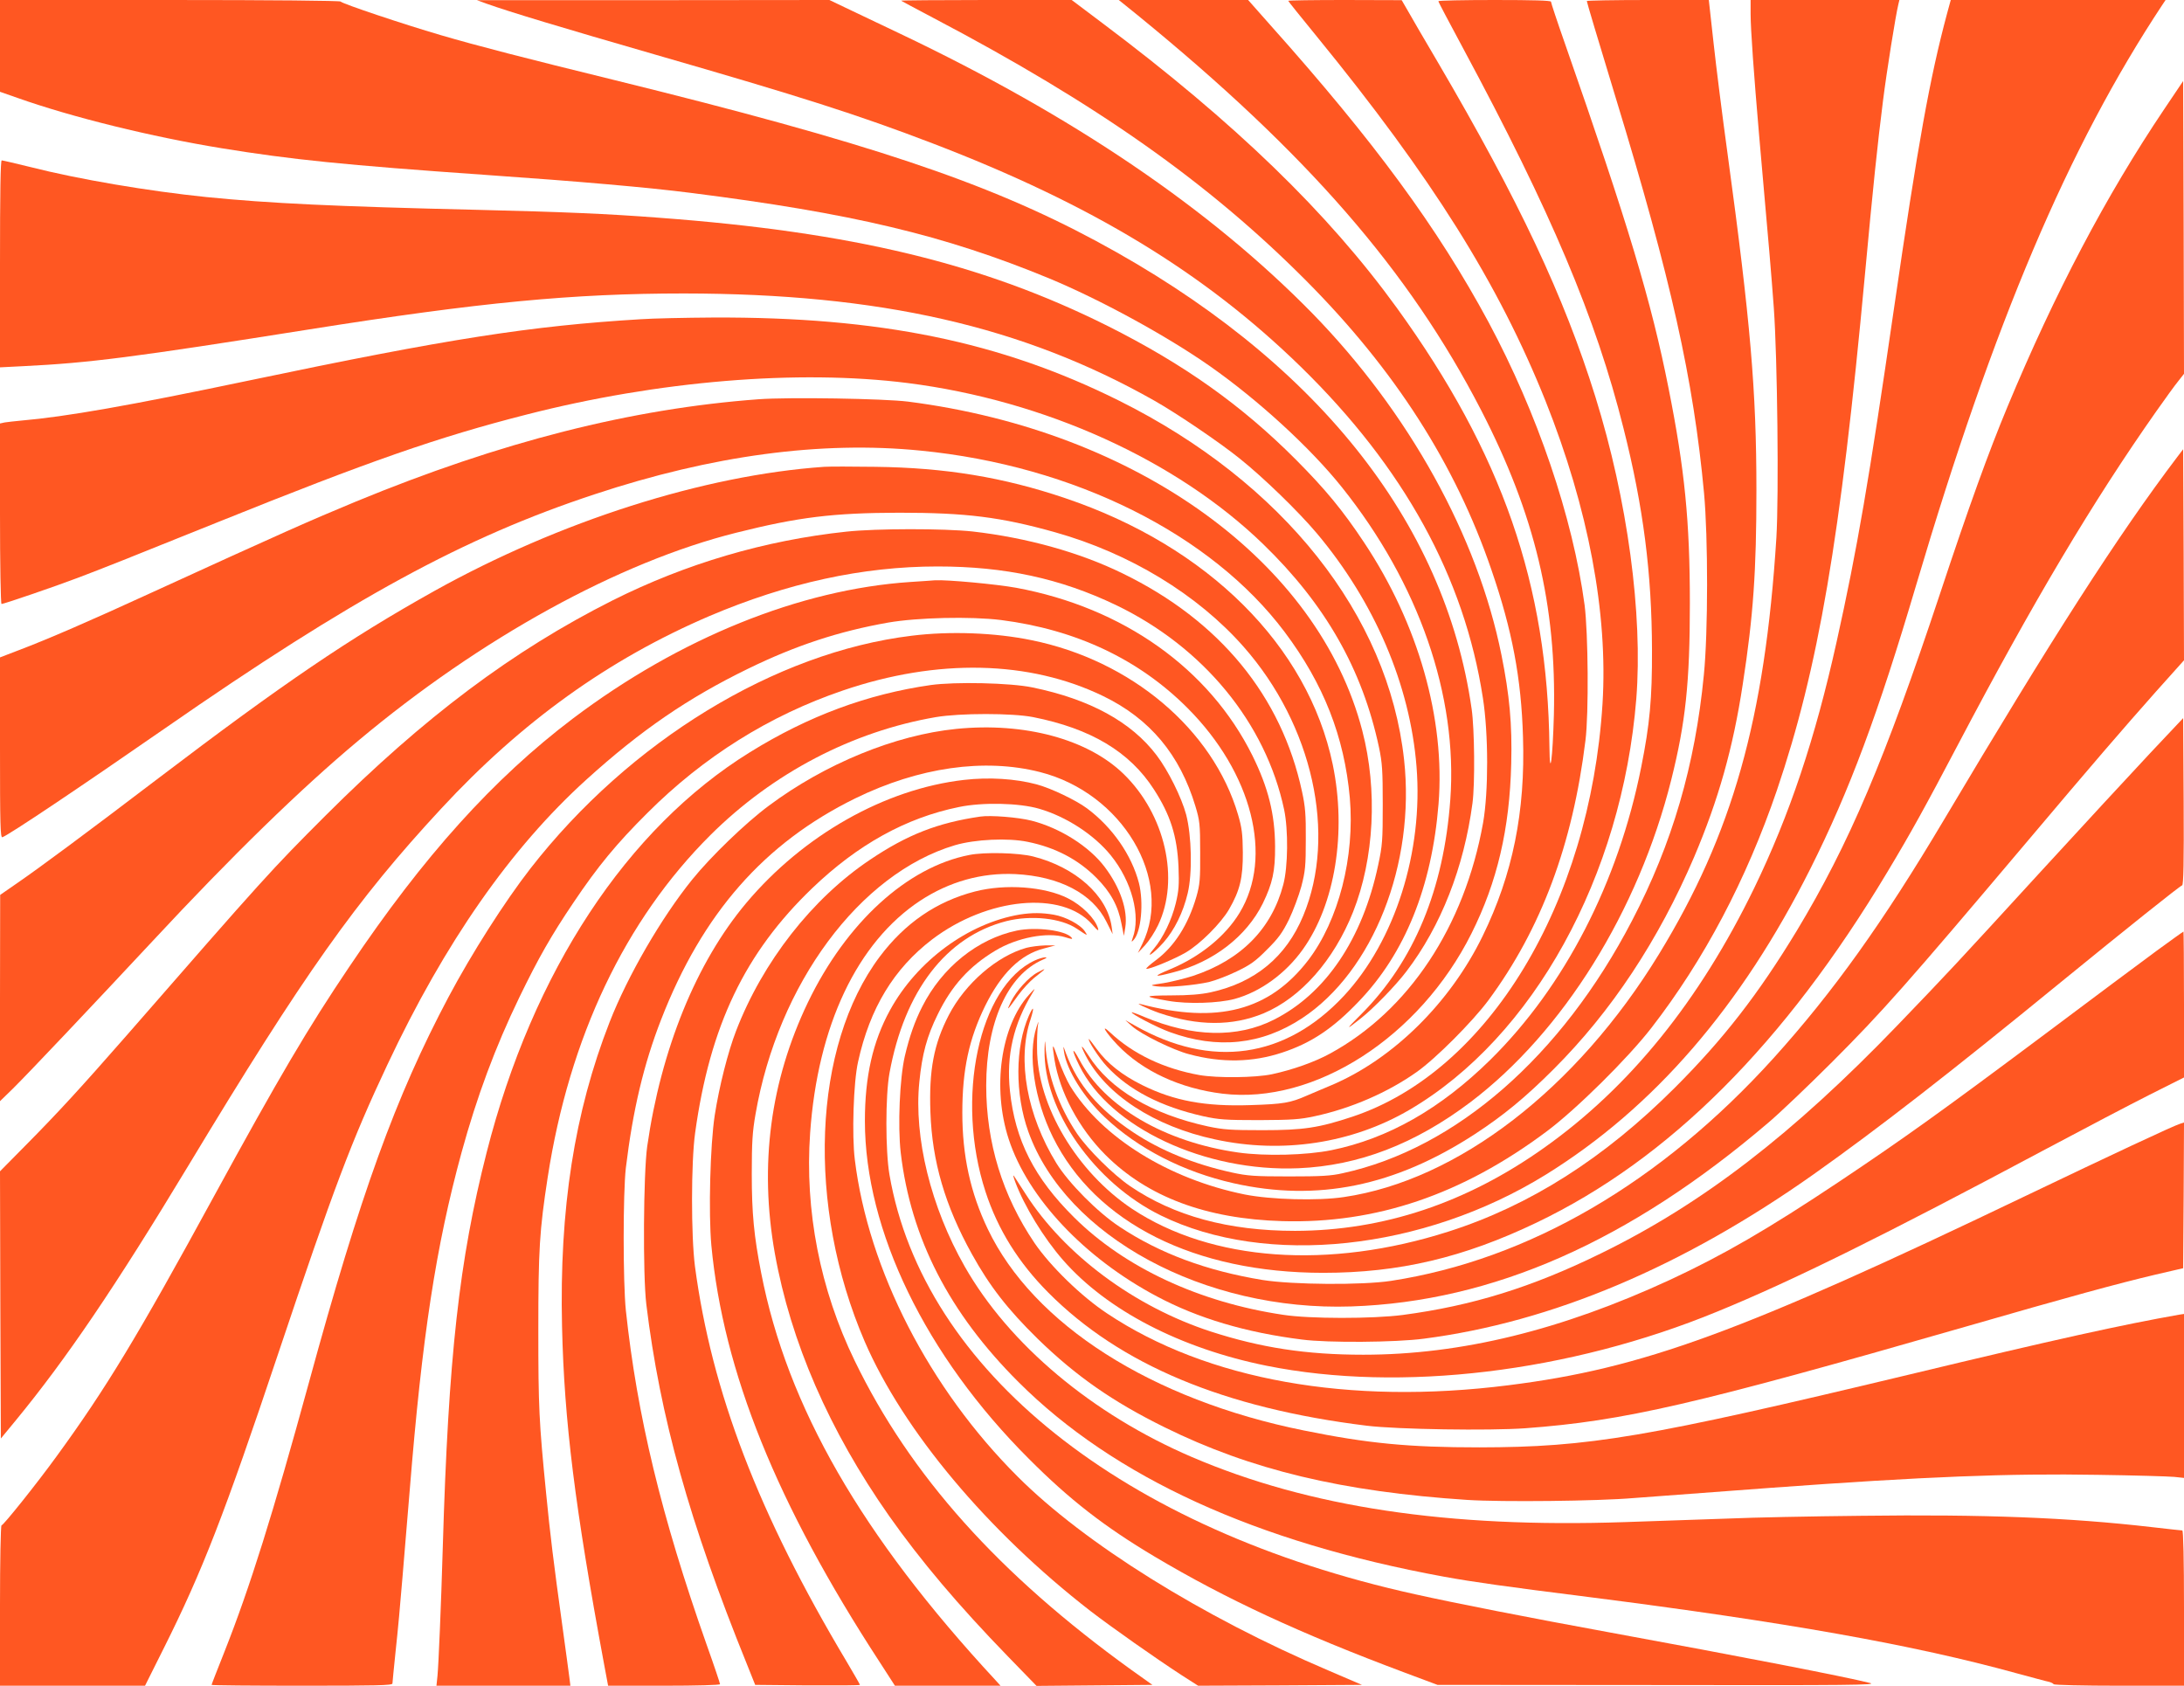
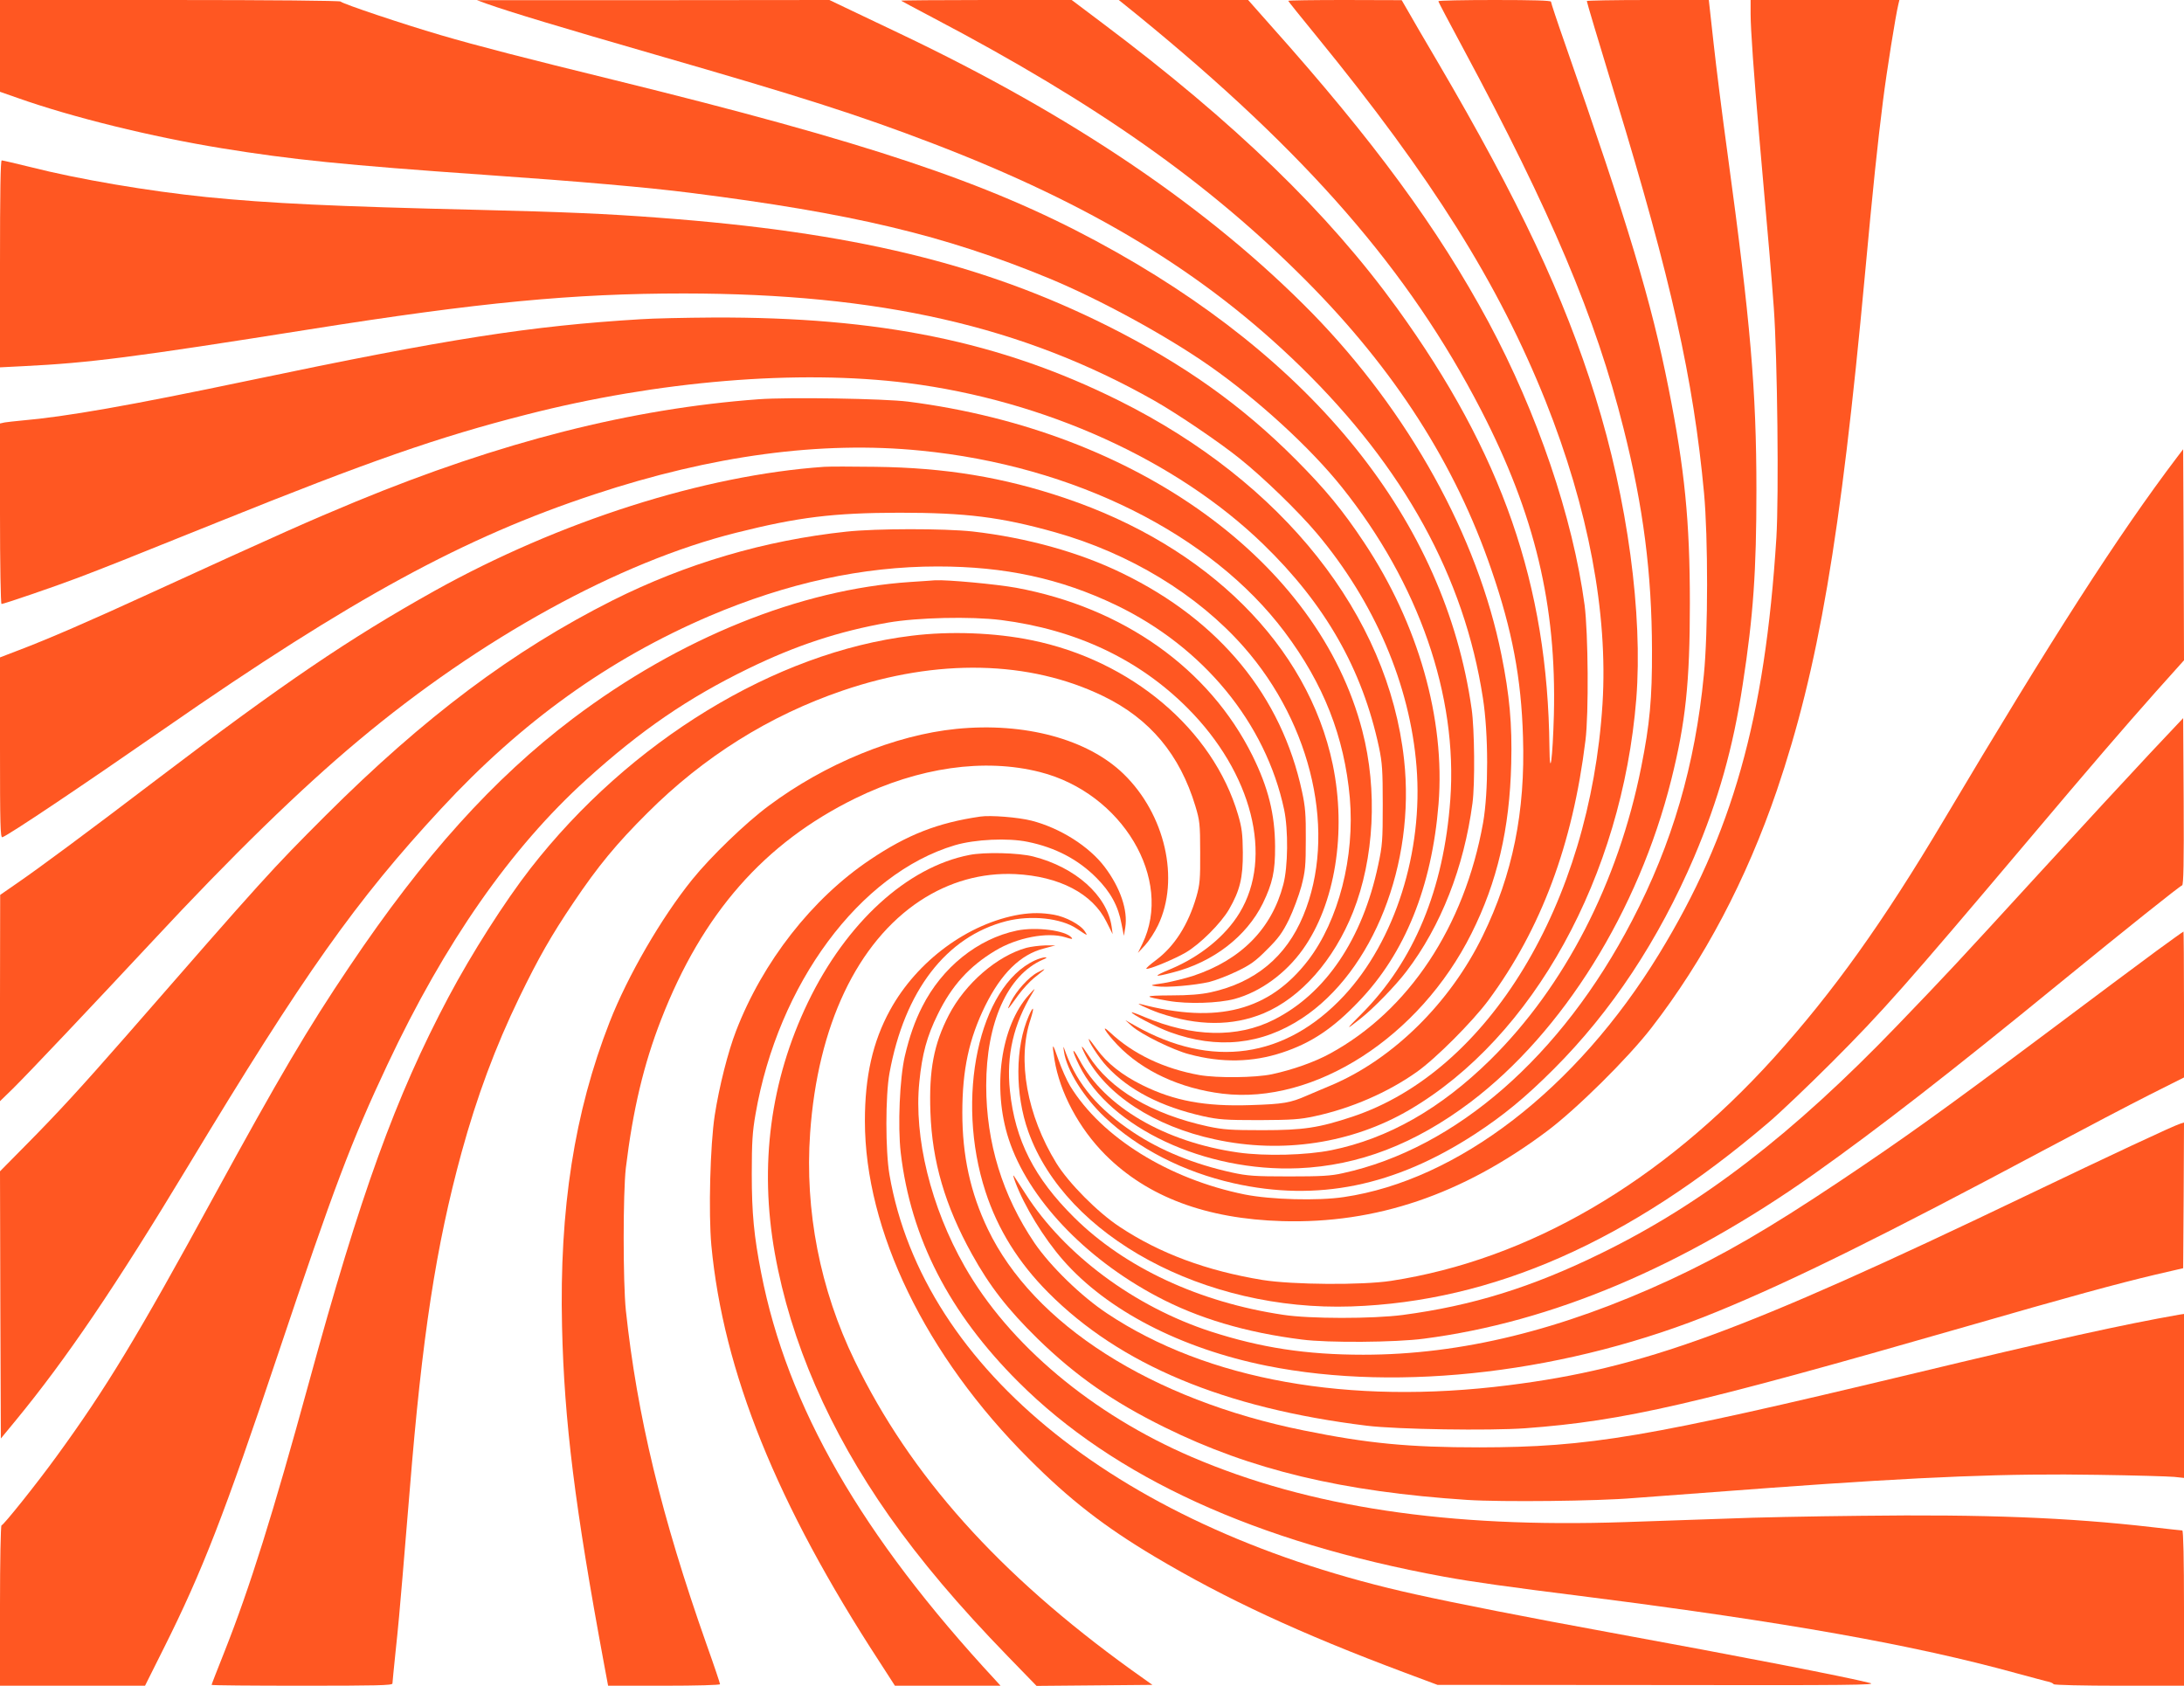
<svg xmlns="http://www.w3.org/2000/svg" version="1.0" width="1280pt" height="988pt" viewBox="0 0 1280 988" preserveAspectRatio="xMidYMid meet">
  <g transform="translate(0,988) scale(0.1,-0.1)" fill="#ff5722" stroke="none">
    <path d="M0 9611 l0 -269 103 -36 c319 -113 785 -228 1197 -295 406 -66 715 -98 1545 -156 549 -38 957 -74 1200 -105 949 -120 1488 -248 2100 -500 300 -124 692 -338 946 -516 284 -199 590 -480 773 -709 452 -565 680 -1223 636 -1831 -38 -526 -213 -948 -521 -1257 -95 -95 -96 -99 -4 -26 74 58 206 194 268 276 202 265 337 609 387 986 15 113 12 434 -5 552 -157 1103 -920 2054 -2200 2742 -643 346 -1342 579 -2825 944 -514 126 -802 200 -1020 264 -215 63 -571 182 -584 196 -6 5 -393 9 -1003 9 l-993 0 0 -269z" />
    <path d="M2850 9859 c134 -48 446 -142 990 -299 853 -246 1186 -352 1625 -520 932 -357 1592 -757 2159 -1310 604 -590 958 -1233 1067 -1941 33 -211 33 -550 1 -732 -109 -608 -436 -1101 -897 -1352 -89 -49 -219 -95 -340 -121 -99 -21 -320 -23 -425 -5 -207 37 -389 123 -524 250 -59 55 -27 1 43 -73 146 -153 368 -256 616 -286 539 -65 1155 331 1459 939 151 301 224 614 233 996 6 230 -10 402 -57 635 -140 698 -543 1424 -1109 2004 -601 613 -1399 1155 -2421 1641 -124 59 -266 127 -317 151 l-92 44 -1033 -1 -1033 0 55 -20z" />
    <path d="M5281 9876 c2 -2 87 -47 189 -101 959 -504 1614 -966 2185 -1540 520 -523 874 -1075 1086 -1695 122 -354 175 -636 185 -980 14 -437 -60 -804 -236 -1165 -190 -391 -525 -722 -886 -875 -44 -18 -108 -46 -144 -61 -97 -43 -139 -50 -331 -56 -267 -9 -448 25 -634 117 -119 59 -206 128 -266 210 -24 33 -45 60 -46 60 -14 0 58 -111 104 -160 129 -139 316 -236 564 -292 92 -20 129 -23 329 -23 194 1 239 4 326 23 214 46 429 140 597 259 111 78 327 295 420 420 309 418 494 912 569 1523 20 158 16 631 -5 794 -69 514 -277 1125 -563 1658 -297 551 -667 1056 -1278 1740 l-131 148 -379 0 -379 0 114 -92 c990 -808 1588 -1495 2009 -2311 316 -613 443 -1145 427 -1787 -7 -257 -24 -383 -26 -190 -10 952 -278 1723 -894 2575 -404 558 -949 1086 -1724 1668 l-182 137 -502 0 c-276 0 -500 -2 -498 -4z" />
    <path d="M7550 9875 c0 -2 75 -96 166 -207 676 -828 1066 -1449 1342 -2138 251 -630 367 -1244 334 -1775 -74 -1172 -669 -2155 -1466 -2420 -196 -65 -286 -79 -526 -79 -187 0 -229 3 -320 22 -330 72 -575 217 -700 415 -44 68 -52 70 -19 4 118 -232 405 -419 760 -495 395 -86 804 -23 1139 173 726 425 1246 1369 1330 2409 39 495 -51 1165 -240 1771 -183 587 -446 1146 -923 1960 -78 132 -157 268 -176 302 l-36 62 -332 1 c-183 0 -333 -2 -333 -5z" />
    <path d="M8430 9873 c0 -5 66 -129 146 -278 515 -958 777 -1578 939 -2225 117 -463 166 -852 167 -1300 1 -284 -13 -435 -63 -685 -135 -678 -449 -1287 -885 -1717 -292 -287 -598 -461 -930 -529 -148 -30 -389 -36 -546 -14 -431 61 -785 268 -932 544 -46 86 -47 59 0 -35 179 -363 737 -624 1284 -601 353 15 683 142 1009 388 542 411 983 1119 1176 1889 84 336 109 569 109 1035 0 478 -30 784 -125 1260 -101 509 -235 955 -608 2022 -45 128 -81 237 -81 243 0 7 -106 10 -330 10 -181 0 -330 -3 -330 -7z" />
    <path d="M9300 9874 c0 -7 62 -214 170 -569 324 -1062 455 -1648 517 -2315 24 -259 24 -816 -1 -1065 -51 -529 -185 -989 -421 -1441 -413 -795 -1033 -1336 -1695 -1480 -69 -16 -128 -19 -315 -19 -202 0 -243 3 -335 23 -222 49 -417 128 -579 236 -203 135 -324 278 -393 461 -18 50 -18 50 -12 10 16 -107 115 -266 239 -383 194 -184 462 -321 755 -387 490 -110 944 -18 1414 288 167 109 295 214 462 381 339 339 614 755 823 1243 142 335 228 637 285 1013 62 401 80 665 80 1135 0 588 -35 990 -169 1973 -30 218 -67 511 -82 649 l-28 253 -357 0 c-197 0 -358 -3 -358 -6z" />
    <path d="M10260 9798 c0 -90 19 -353 50 -713 60 -676 71 -808 86 -1010 21 -292 30 -1101 15 -1347 -67 -1061 -258 -1737 -688 -2440 -483 -790 -1179 -1326 -1847 -1424 -153 -23 -428 -15 -580 15 -446 90 -840 335 -1024 636 -20 33 -51 103 -69 155 -35 102 -39 102 -23 0 31 -192 143 -403 299 -559 246 -246 590 -375 1036 -388 549 -16 1054 155 1550 526 173 129 476 429 613 606 310 400 557 869 736 1393 242 712 373 1474 516 3022 48 519 73 759 106 1020 22 175 74 500 90 565 l6 25 -436 0 -436 0 0 -82z" />
-     <path d="M11412 9803 c-101 -376 -171 -761 -312 -1733 -146 -1004 -215 -1408 -336 -1952 -126 -568 -275 -1013 -483 -1443 -321 -661 -730 -1167 -1231 -1522 -456 -324 -943 -486 -1460 -487 -390 0 -710 87 -968 263 -99 68 -246 214 -309 306 -108 160 -175 347 -186 520 -2 35 -4 26 -5 -27 -8 -353 292 -781 682 -972 618 -303 1537 -205 2255 239 633 392 1145 984 1552 1795 229 457 396 906 619 1660 456 1540 892 2569 1444 3403 l18 27 -629 0 -630 0 -21 -77z" />
-     <path d="M12684 9240 c-341 -507 -640 -1075 -919 -1745 -111 -267 -224 -579 -395 -1095 -323 -972 -533 -1467 -840 -1976 -225 -371 -429 -634 -714 -919 -414 -414 -850 -691 -1326 -843 -703 -225 -1390 -175 -1855 133 -324 216 -556 605 -557 939 -1 55 2 117 5 136 5 29 4 28 -8 -9 -53 -161 -13 -426 96 -646 249 -503 832 -795 1584 -795 445 0 822 89 1250 294 779 373 1453 1048 2057 2056 137 228 221 380 413 745 441 838 789 1423 1163 1955 52 74 110 154 129 177 l33 42 -2 858 -3 858 -111 -165z" />
    <path d="M0 8333 l0 -606 138 7 c386 19 638 51 1672 215 1001 159 1548 211 2199 211 1147 -1 1986 -192 2756 -628 131 -74 382 -244 500 -339 140 -112 343 -309 452 -438 339 -403 547 -889 585 -1368 40 -498 -126 -1022 -426 -1344 -343 -367 -776 -429 -1226 -173 l-55 31 40 -36 c53 -47 241 -140 335 -164 190 -51 370 -48 545 10 170 56 297 141 447 298 272 282 430 674 469 1159 40 498 -119 1056 -436 1532 -126 190 -227 312 -400 486 -318 319 -656 559 -1102 783 -732 366 -1498 551 -2633 635 -299 23 -560 34 -1055 46 -848 20 -1223 38 -1595 75 -341 35 -749 104 -1032 176 -86 21 -162 39 -168 39 -7 0 -10 -191 -10 -607z" />
    <path d="M3755 8009 c-645 -39 -1127 -114 -2295 -359 -706 -148 -1071 -212 -1335 -235 -38 -3 -82 -9 -98 -11 l-27 -6 0 -529 c0 -295 4 -529 9 -529 13 0 312 102 446 153 156 59 276 107 830 330 874 352 1282 495 1800 627 772 198 1594 266 2235 185 803 -102 1576 -452 2084 -945 364 -353 580 -732 678 -1190 19 -91 22 -135 22 -335 0 -212 -2 -240 -27 -356 -92 -434 -309 -754 -612 -906 -214 -108 -476 -102 -759 17 -39 17 -71 28 -73 27 -7 -8 150 -90 223 -116 279 -102 538 -75 775 81 417 275 665 905 598 1516 -93 848 -709 1624 -1669 2103 -696 347 -1405 492 -2380 488 -162 -1 -353 -5 -425 -10z" />
    <path d="M4446 7540 c-746 -55 -1510 -249 -2361 -600 -268 -111 -431 -183 -1209 -539 -344 -158 -595 -267 -764 -331 l-112 -43 0 -530 c0 -453 2 -528 14 -524 42 16 458 295 951 637 1102 765 1756 1121 2520 1373 688 228 1328 314 1910 256 900 -88 1703 -489 2134 -1063 229 -305 350 -615 382 -972 30 -347 -66 -719 -244 -952 -228 -296 -531 -375 -982 -257 -42 12 41 -28 109 -52 226 -77 429 -78 612 -2 217 91 411 310 524 594 124 313 145 714 54 1063 -257 989 -1317 1756 -2661 1928 -141 18 -700 27 -877 14z" />
    <path d="M12760 7201 c-346 -457 -731 -1056 -1368 -2128 -358 -602 -648 -1007 -996 -1393 -661 -731 -1436 -1183 -2243 -1307 -170 -26 -576 -23 -753 5 -329 54 -604 156 -840 313 -127 84 -297 255 -369 372 -172 280 -231 604 -151 843 23 72 18 84 -10 21 -81 -183 -82 -460 -3 -680 220 -614 1032 -1053 1893 -1024 829 28 1629 381 2445 1078 66 56 233 215 371 353 295 295 437 456 1134 1281 399 473 570 671 767 893 l163 182 -2 619 -3 618 -35 -46z" />
    <path d="M4830 7144 c-705 -49 -1551 -319 -2285 -728 -499 -279 -882 -539 -1615 -1096 -419 -319 -700 -527 -828 -615 l-101 -70 -1 -605 0 -604 76 74 c93 92 457 477 819 865 465 500 865 890 1205 1174 720 603 1528 1047 2216 1219 363 91 565 116 954 117 391 0 595 -25 915 -115 436 -123 832 -363 1103 -670 406 -460 548 -1102 350 -1577 -100 -241 -282 -392 -543 -449 -56 -12 -126 -18 -232 -18 -164 -1 -167 -6 -16 -32 115 -20 294 -14 388 11 151 41 300 149 401 291 189 265 257 686 175 1083 -145 696 -732 1280 -1570 1562 -361 122 -701 178 -1111 183 -135 2 -270 2 -300 0z" />
    <path d="M4960 6764 c-478 -51 -939 -187 -1370 -403 -584 -294 -1104 -684 -1681 -1260 -321 -321 -356 -360 -1168 -1291 -267 -305 -400 -450 -588 -640 l-153 -155 2 -783 3 -783 89 108 c295 359 582 782 1008 1488 679 1126 985 1558 1484 2096 472 510 983 876 1571 1128 456 194 898 291 1338 291 394 0 719 -70 1045 -226 512 -246 878 -691 986 -1199 25 -119 23 -336 -5 -440 -68 -259 -248 -441 -527 -534 -49 -16 -127 -35 -174 -43 -83 -12 -84 -13 -40 -19 59 -8 222 6 308 26 37 9 109 37 161 62 79 38 109 59 176 127 67 66 91 99 129 176 25 52 58 140 73 195 23 89 26 119 26 275 1 145 -3 193 -22 280 -120 560 -482 1002 -1051 1279 -253 124 -564 210 -880 246 -167 18 -564 18 -740 -1z" />
    <path d="M5335 6469 c-646 -43 -1353 -329 -1977 -800 -465 -352 -874 -805 -1310 -1454 -243 -360 -413 -649 -796 -1350 -445 -816 -630 -1122 -920 -1520 -116 -160 -312 -405 -323 -405 -5 0 -9 -211 -9 -470 l0 -470 425 0 425 0 111 222 c225 450 353 779 669 1723 327 975 430 1248 640 1694 337 717 724 1271 1167 1672 319 289 595 478 948 650 279 136 531 219 820 270 173 30 484 37 662 15 439 -56 808 -230 1093 -516 379 -380 504 -872 305 -1200 -83 -137 -231 -257 -405 -330 -106 -44 -102 -50 16 -19 234 60 429 210 525 404 57 118 73 188 72 335 -1 188 -40 344 -133 532 -253 509 -757 867 -1384 983 -115 21 -405 48 -476 44 -14 -1 -79 -6 -145 -10z" />
    <path d="M5343 6154 c-800 -97 -1653 -618 -2234 -1364 -151 -194 -345 -499 -480 -753 -311 -586 -517 -1156 -819 -2262 -211 -770 -345 -1198 -495 -1577 -41 -103 -75 -190 -75 -193 0 -3 239 -5 530 -5 436 0 530 2 530 13 0 8 9 94 19 193 11 98 29 293 40 431 12 139 30 367 42 505 73 906 154 1434 304 1983 90 328 198 619 339 910 112 231 188 364 317 555 143 213 253 346 433 525 331 331 717 572 1146 718 554 189 1093 177 1526 -33 274 -133 449 -343 540 -645 25 -83 28 -104 28 -270 1 -160 -2 -189 -22 -260 -48 -165 -129 -292 -238 -373 -35 -26 -60 -48 -55 -50 15 -5 163 56 230 95 84 49 206 171 254 253 64 111 82 185 81 335 -1 109 -6 145 -28 220 -147 500 -627 905 -1211 1023 -213 44 -477 54 -702 26z" />
-     <path d="M5455 5865 c-370 -53 -717 -181 -1060 -394 -721 -446 -1273 -1285 -1543 -2346 -161 -632 -224 -1195 -257 -2315 -10 -345 -25 -693 -31 -752 l-6 -58 392 0 393 0 -6 48 c-3 26 -22 162 -41 302 -51 367 -73 548 -95 775 -42 423 -46 508 -46 960 0 471 7 583 55 895 127 821 453 1507 954 2006 365 363 831 607 1321 691 142 24 448 24 570 0 338 -67 566 -203 708 -424 96 -148 136 -273 144 -453 4 -106 2 -139 -16 -214 -24 -98 -74 -202 -129 -267 -55 -64 -4 -31 57 37 64 73 115 175 142 289 28 118 23 336 -9 460 -27 101 -106 260 -173 348 -148 196 -392 329 -728 398 -129 27 -453 34 -596 14z" />
    <path d="M12599 5463 c-107 -114 -395 -426 -640 -693 -499 -545 -537 -586 -838 -899 -614 -638 -1143 -1046 -1736 -1336 -407 -200 -757 -308 -1164 -362 -177 -23 -546 -23 -701 1 -491 73 -929 277 -1225 571 -233 231 -346 452 -376 742 -22 206 21 392 132 573 19 32 17 31 -20 -10 -166 -184 -217 -547 -119 -847 113 -345 444 -696 868 -921 240 -128 522 -212 850 -253 151 -20 550 -17 715 5 750 97 1517 421 2285 964 378 268 792 589 1450 1127 376 307 694 561 709 566 8 3 11 133 9 492 l-3 488 -196 -208z" />
    <path d="M5605 5608 c-359 -36 -769 -204 -1100 -451 -135 -100 -340 -298 -448 -432 -181 -224 -378 -564 -484 -835 -207 -529 -295 -1096 -279 -1785 13 -556 75 -1055 247 -1982 l23 -123 328 0 c192 0 328 4 328 9 0 5 -35 110 -79 233 -265 751 -407 1341 -473 1958 -17 165 -17 688 0 835 41 338 104 606 207 870 242 622 604 1034 1138 1296 372 182 756 237 1082 154 482 -122 784 -629 600 -1007 l-26 -53 42 45 c23 25 57 77 76 117 129 269 42 650 -202 887 -210 204 -581 304 -980 264z" />
-     <path d="M5650 5309 c-464 -53 -942 -324 -1276 -721 -294 -350 -499 -855 -581 -1428 -22 -160 -26 -752 -5 -925 80 -657 252 -1276 590 -2110 l48 -120 307 -3 c169 -1 307 0 307 3 0 3 -36 65 -79 138 -516 864 -790 1579 -888 2315 -23 179 -23 609 1 782 87 629 292 1056 687 1435 266 255 549 412 859 475 138 29 354 24 470 -10 159 -46 322 -152 420 -273 124 -153 177 -356 128 -486 -8 -23 -7 -24 5 -11 45 46 61 220 32 335 -43 164 -155 326 -304 437 -64 48 -213 119 -296 141 -124 33 -278 43 -425 26z" />
    <path d="M5745 5094 c-248 -36 -428 -106 -646 -253 -339 -227 -629 -598 -785 -1003 -47 -121 -99 -326 -125 -494 -27 -176 -37 -573 -20 -762 70 -741 382 -1516 987 -2444 l89 -138 309 0 310 0 -30 33 c-786 848 -1220 1602 -1373 2387 -42 216 -55 347 -55 580 0 186 4 247 22 350 132 764 611 1410 1168 1576 118 35 312 44 427 20 163 -33 297 -104 403 -211 83 -83 128 -166 147 -270 l14 -70 8 49 c16 101 -29 233 -120 354 -92 122 -262 229 -429 272 -78 20 -241 33 -301 24z" />
    <path d="M5681 4869 c-365 -71 -721 -397 -946 -864 -220 -458 -286 -953 -194 -1470 93 -520 319 -1040 670 -1540 186 -264 405 -523 696 -823 l168 -173 339 3 340 3 -125 89 c-776 560 -1294 1138 -1620 1811 -203 418 -293 880 -261 1334 44 630 276 1118 645 1362 171 112 360 165 557 156 259 -13 453 -114 535 -280 l36 -72 -6 45 c-27 182 -212 347 -459 410 -85 22 -287 27 -375 9z" />
-     <path d="M5714 4655 c-225 -58 -410 -185 -558 -382 -394 -526 -431 -1460 -88 -2256 226 -522 719 -1111 1324 -1580 128 -98 375 -272 533 -375 l97 -62 480 2 480 3 -198 85 c-738 314 -1428 744 -1819 1135 -518 516 -876 1213 -955 1858 -18 142 -8 455 19 574 69 314 210 546 434 717 324 246 761 288 937 89 33 -38 41 -43 35 -23 -18 58 -94 134 -176 175 -136 69 -367 86 -545 40z" />
    <path d="M5977 4520 c-303 -51 -603 -272 -761 -561 -101 -184 -147 -388 -147 -649 0 -642 356 -1376 961 -1980 238 -239 443 -398 735 -572 420 -250 855 -452 1470 -682 l190 -71 1295 -1 c1118 -2 1287 0 1240 12 -152 38 -738 152 -1540 299 -449 82 -898 170 -1126 221 -1714 378 -2883 1311 -3081 2459 -24 140 -24 463 0 595 88 483 332 800 684 891 146 37 322 18 414 -44 64 -43 66 -44 48 -17 -25 40 -113 87 -183 99 -70 12 -128 12 -199 1z" />
    <path d="M5960 4426 c-230 -48 -439 -216 -555 -446 -43 -84 -75 -175 -102 -290 -30 -130 -42 -409 -24 -566 59 -501 284 -939 690 -1344 560 -559 1392 -939 2494 -1141 177 -32 355 -57 847 -119 1154 -147 1903 -280 2505 -446 94 -25 180 -49 193 -51 12 -3 25 -9 28 -14 3 -5 176 -9 385 -9 l379 0 0 455 c0 284 -4 455 -10 455 -5 0 -87 9 -182 20 -486 56 -981 75 -1698 66 -294 -3 -643 -10 -775 -16 -132 -5 -408 -14 -613 -21 -1035 -35 -1850 87 -2538 382 -582 250 -1070 659 -1330 1116 -198 347 -299 757 -266 1081 16 164 45 270 108 397 81 167 185 282 337 373 127 77 306 111 410 79 38 -12 46 -13 37 -2 -35 42 -208 64 -320 41z" />
    <path d="M12639 4307 c-85 -62 -379 -282 -654 -488 -603 -451 -831 -614 -1205 -864 -418 -279 -679 -430 -990 -575 -640 -296 -1227 -440 -1800 -440 -335 0 -600 41 -894 136 -448 146 -857 450 -1085 806 -31 47 -62 95 -68 105 -7 10 -4 -5 7 -34 53 -142 167 -329 280 -458 257 -294 688 -518 1195 -620 784 -157 1773 -39 2640 318 440 180 977 446 1925 952 223 119 496 262 607 318 l203 102 0 428 c0 235 -2 427 -3 427 -2 0 -73 -51 -158 -113z" />
    <path d="M6016 4325 c-173 -48 -359 -209 -455 -394 -88 -170 -117 -322 -108 -570 10 -288 86 -548 243 -831 104 -188 209 -323 385 -496 225 -219 440 -369 744 -519 506 -250 1042 -378 1775 -426 202 -13 766 -7 975 11 116 9 210 16 805 60 903 66 1393 85 1915 76 215 -3 416 -9 448 -12 l57 -6 0 481 0 480 -27 -4 c-335 -59 -725 -145 -1578 -350 -1548 -371 -1880 -427 -2525 -428 -413 0 -654 23 -1028 99 -893 180 -1586 622 -1853 1181 -102 213 -149 430 -149 681 0 253 39 433 134 627 94 190 207 301 344 336 l67 18 -60 0 c-33 -1 -82 -7 -109 -14z" />
    <path d="M6065 4251 c-328 -152 -468 -808 -289 -1356 72 -221 193 -415 368 -591 421 -423 1030 -677 1866 -780 180 -22 720 -30 929 -15 581 43 994 139 2576 594 617 178 892 253 1120 307 l160 37 3 427 2 427 -22 -7 c-40 -12 -413 -187 -908 -424 -1669 -800 -2241 -1010 -3030 -1109 -933 -118 -1766 31 -2350 420 -153 101 -334 278 -427 414 -188 278 -283 588 -283 922 0 370 125 648 331 738 24 10 28 14 14 14 -11 0 -38 -8 -60 -18z" />
    <path d="M6080 4180 c-50 -26 -124 -108 -155 -171 -28 -58 -24 -55 44 40 24 33 65 77 90 98 77 61 79 64 21 33z" />
  </g>
</svg>